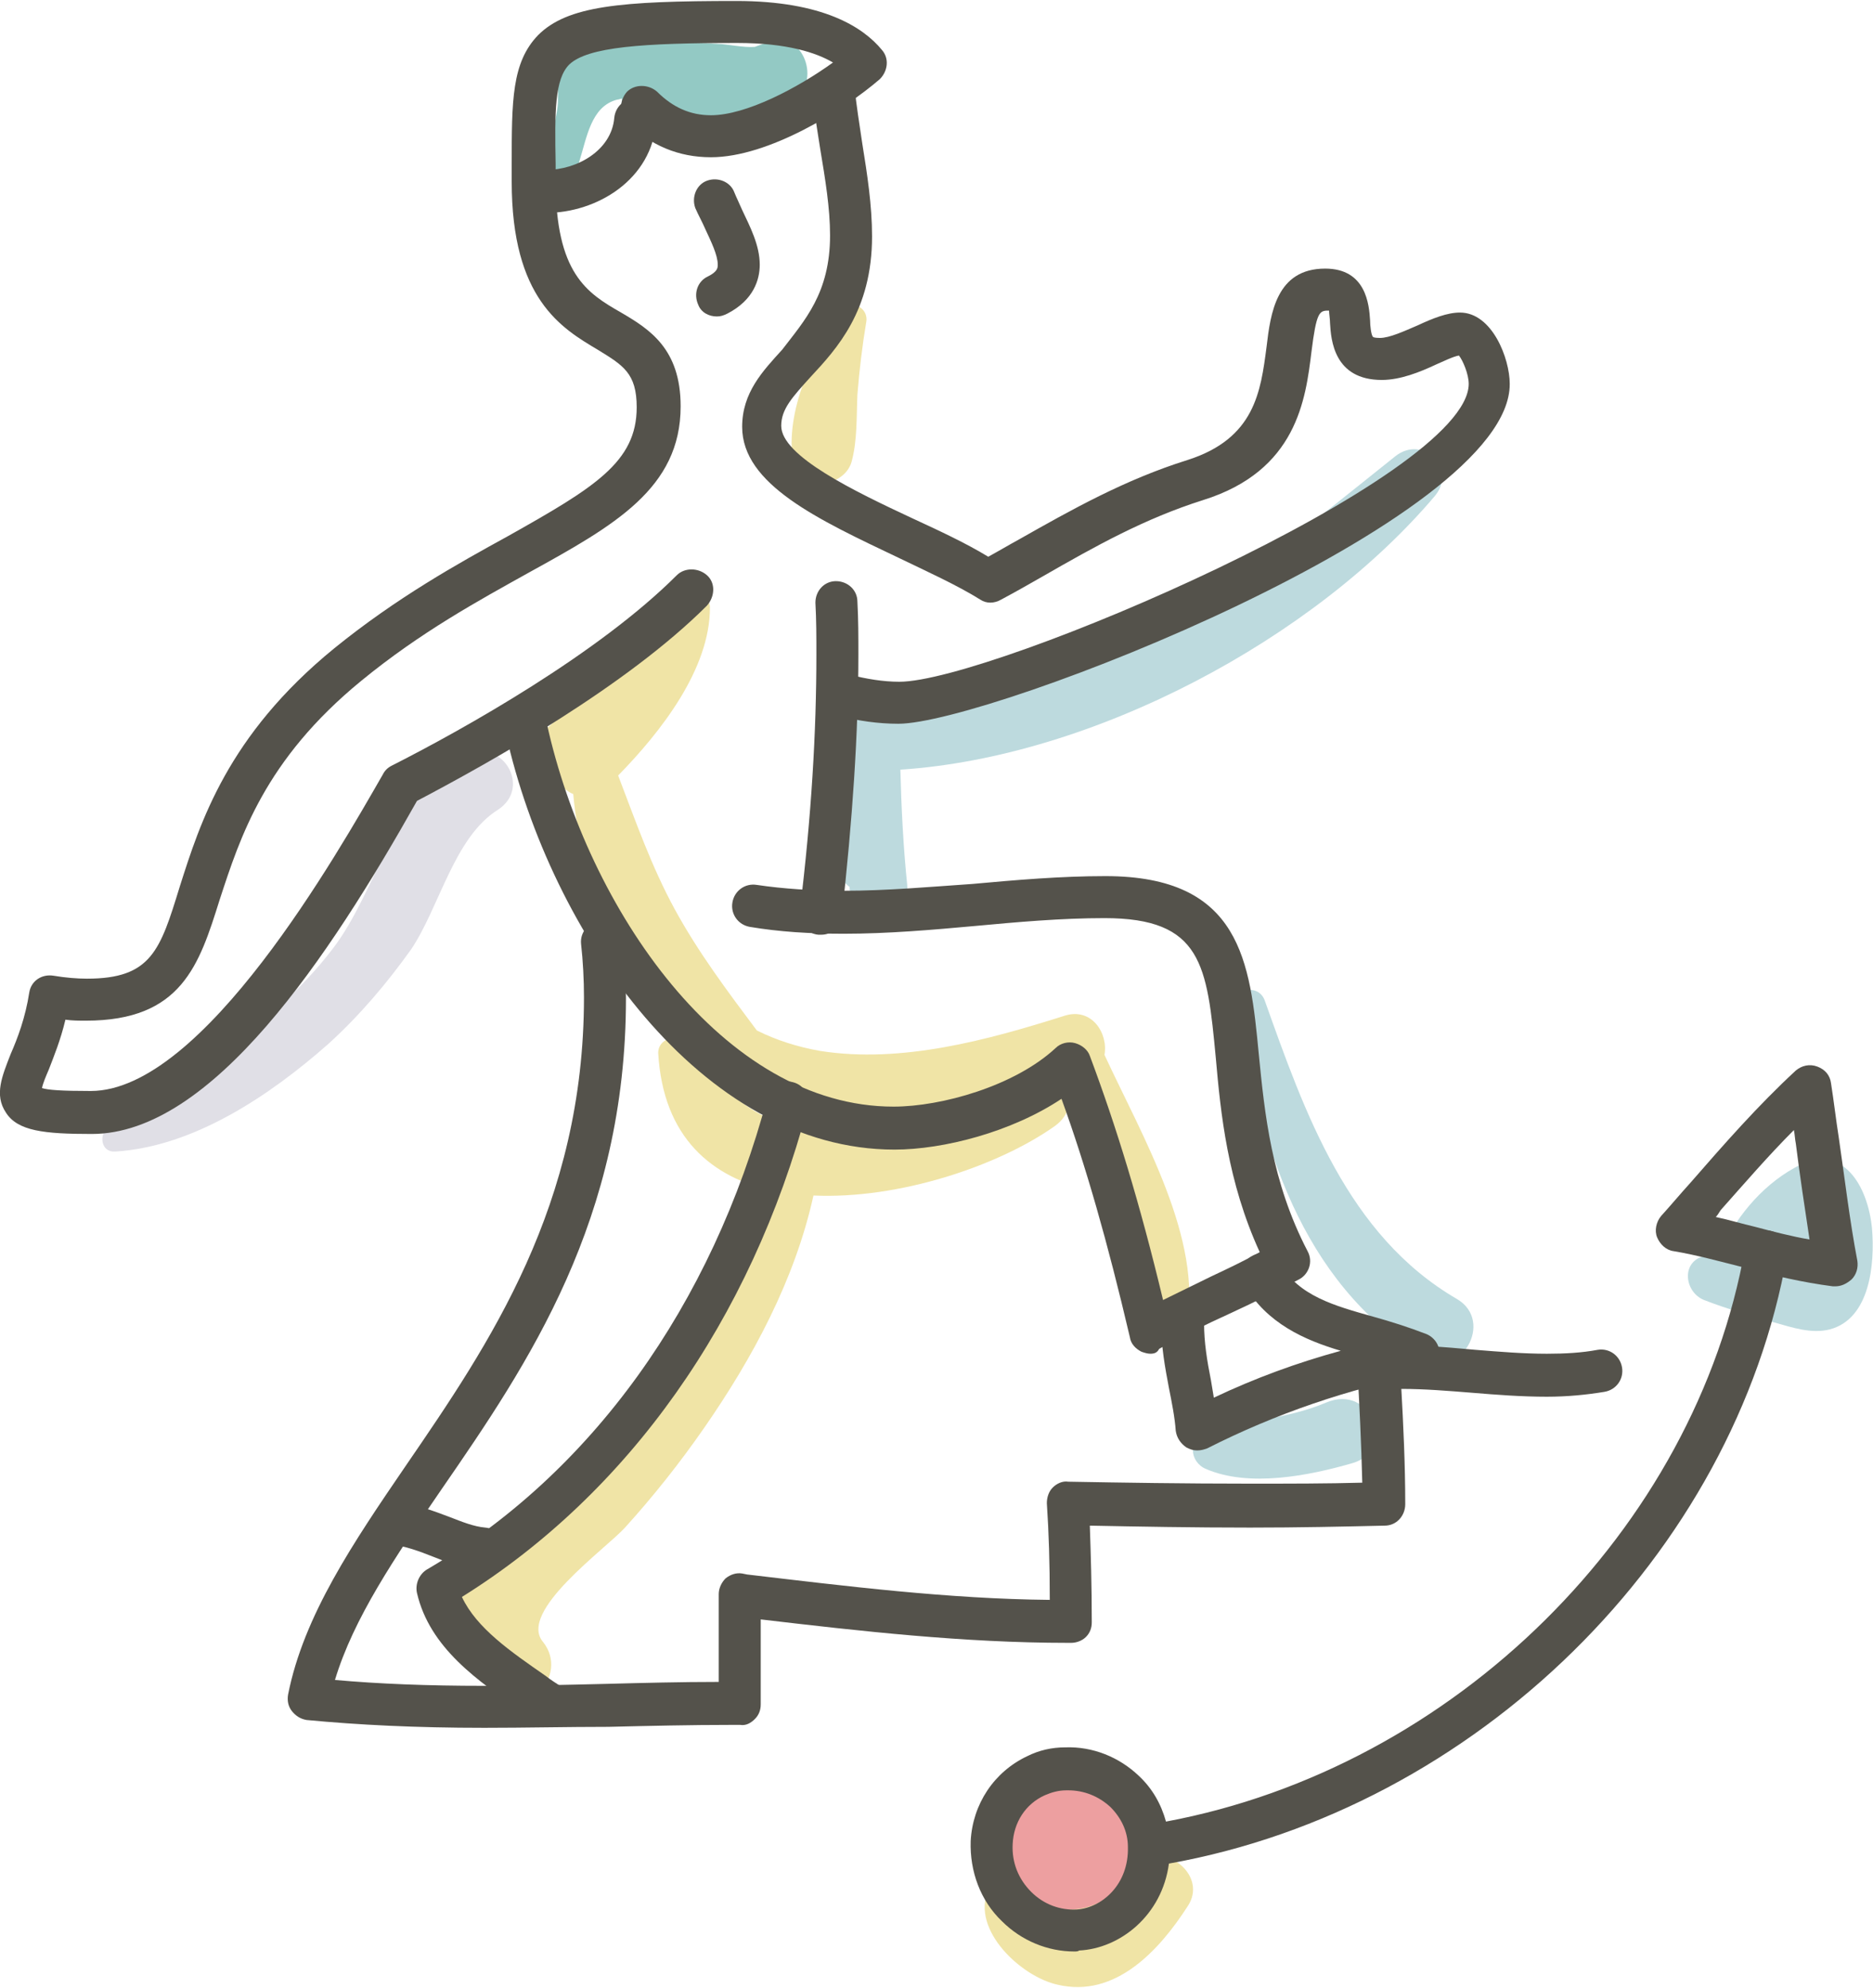
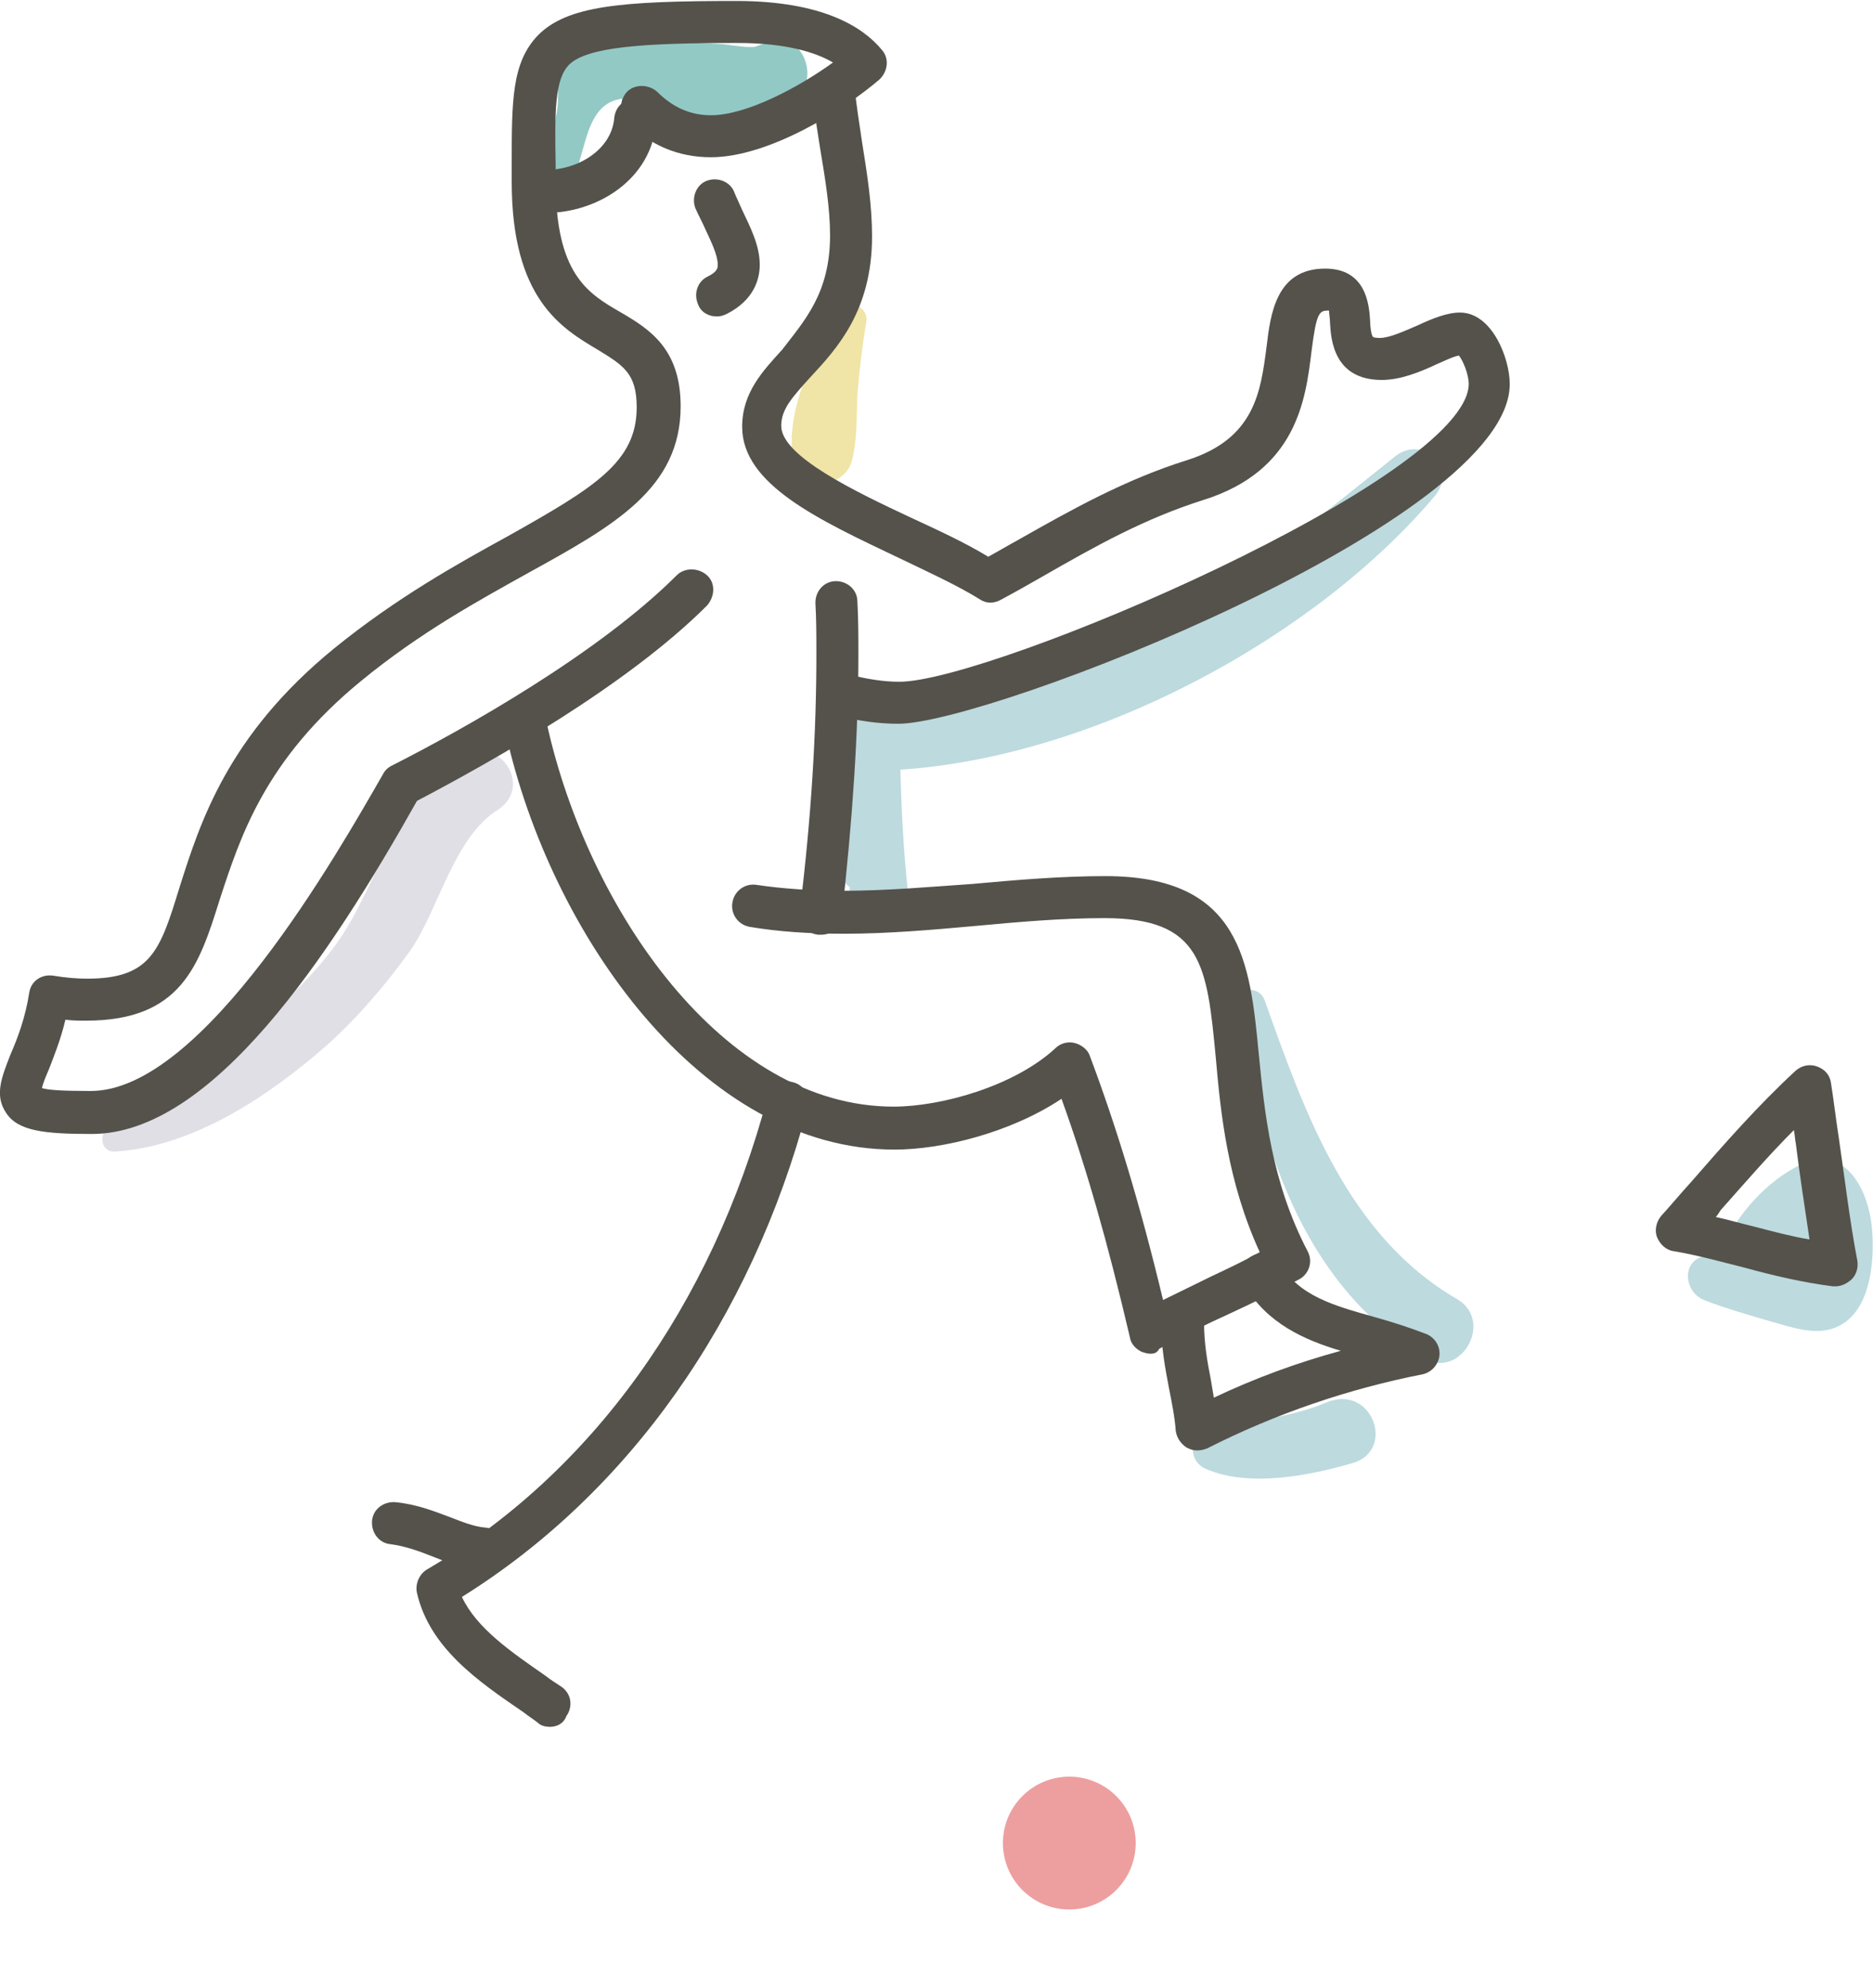
<svg xmlns="http://www.w3.org/2000/svg" version="1.1" id="Layer_1" x="0px" y="0px" viewBox="0 0 191.8 203.5" style="enable-background:new 0 0 191.8 203.5;" xml:space="preserve">
  <style type="text/css">
	.st0{fill:#E0DFE6;}
	.st1{fill:#BDDADE;}
	.st2{fill:#F0E4A6;}
	.st3{fill:#93C9C4;}
	.st4{fill:#54524B;}
	.st5{fill:#ED9FA0;}
</style>
  <g id="_x33_7">
    <g>
      <g>
        <path class="st0" d="M47.7,77.3c-7.1,3.4-9,13.8-13.6,19.8c-6.4,8.4-14.7,12.3-23,18.3c-1,0.7-0.8,2.6,0.7,2.5     c8.1-0.5,15.9-5.8,21.8-11c3.2-2.9,6-6.2,8.5-9.7c2.9-4.3,4.4-11.5,8.9-14.3C54.5,80.6,51.4,75.5,47.7,77.3z" />
      </g>
      <g>
        <g>
          <path class="st1" d="M142.9,46.7c-8.4,6.7-16.1,13.2-25.7,18c-8.1,4.1-16.6,6.5-25.1,9.2c0-1.4-1.8-1.9-2.6-1      c-0.6-1.5-3.1-1.2-3.2,0.7c-0.3,3.3-0.7,6.5-0.9,9.8c-0.1,2.2-0.8,5.3,1.1,7c0.2,0.1,0.3,0.3,0.5,0.4c0,3.7,6.3,3.5,5.9-0.2      c-0.4-3.9-0.6-7.9-0.7-11.8c19.8-1.3,42.4-13.4,54.8-28.1C149.2,47.9,145.7,44.5,142.9,46.7z" />
        </g>
      </g>
      <g>
        <g>
-           <path class="st2" d="M113.1,108c0.4-2.2-1.3-4.9-4.1-4c-7.9,2.5-16.7,4.9-25,3.6c-2.3-0.4-4.5-1.1-6.5-2.1c-3-4-6-8-8.4-12.4      c-2.4-4.4-4-9-5.8-13.7c4.4-4.5,9.4-10.9,9.4-17.2c0-1.1-1.4-1.6-2.2-0.9c-0.9,0.8-1.6,1.8-2.3,2.8c0,0-0.1,0-0.1,0      c-4.2,3.2-8.1,6.6-11.9,10.3c-0.2,0.1-0.3,0.2-0.5,0.4c-0.3,0.3-0.5,0.6-0.8,0.9c-0.2,0.2-0.3,0.4-0.5,0.6      c-1.6,2.1,0.8,4.3,2.9,3.9c0.4,0.5,0.9,0.9,1.4,1.1c0.8,8.9,4.7,18.1,10.5,25c-0.9-0.1-1.8,0.5-1.8,1.5      c0.5,8.7,5.5,12.8,12,14.2c-6.4,10.8-12.3,21.3-21.2,30.4c-3.1,3.1-10.1,7-11.5,11.1c-1.4,3.8,1.6,6.9,3.9,9.6      c3,3.4,7.8-1.5,5-5c-2.6-3.1,6.4-9.5,8.4-11.7c2.9-3.2,5.6-6.6,8.1-10.2c5-7.2,9.3-15.2,11.2-23.8c8.7,0.4,18.9-3,24.7-7.1      c1.7-1.2,1.8-3,1.1-4.4c0.1,0,0.2,0,0.2-0.1c0.6,3.9,1.9,7.6,3,11.4c1.4,4.6,1.8,10.1,4.1,14.3c1.1,1.9,4.7,1.8,5.1-0.7      C123.2,126.9,117,116.4,113.1,108z M72.9,110c0.2,0.2,0.3,0.3,0.5,0.5c0.9,0.8,2,0.9,3,0.7c1.6,0.9,3.2,1.6,5.1,2.1      c4.4,1.2,9.2,1.3,14,0.8C87.3,117,79.2,117.3,72.9,110z" />
-         </g>
+           </g>
      </g>
      <g>
        <g>
          <path class="st1" d="M135.8,143.6c-4,1.7-8.3,1.8-12.3,3.1c-1.9,0.6-1.7,3,0,3.7c4.4,1.9,10.5,0.7,15-0.6      C143,148.5,140.5,141.6,135.8,143.6z" />
        </g>
      </g>
      <g>
        <g>
          <path class="st1" d="M149.2,133c-11.2-6.5-15.6-19.1-19.7-30.6c-0.7-1.8-3.3-1.1-2.9,0.8c2.6,14,6.4,27.8,19.1,35.8      C149.5,141.4,153.1,135.3,149.2,133z" />
        </g>
      </g>
      <g>
-         <path class="st2" d="M118.4,190c1.8-2.2-0.4-6-3.7-4.5c-4.4,2-8.4,4.8-12.7,7c-0.4,0.2-0.6,0.6-0.7,0.9c0,0-0.1,0.1-0.1,0.1     c-1.8,4.1,3.4,8.9,7.1,9.7c5.9,1.4,10.4-3.5,13.3-8C123.3,192.7,120.9,190,118.4,190z M107.6,193.9c2.6-0.8,5.2-1.5,7.7-2.4     C113,193.4,110.6,193.8,107.6,193.9z" />
-       </g>
+         </g>
      <g>
        <g>
          <path class="st1" d="M191.7,125.8c-0.4-4.3-3-9.1-8-6.2c-3.4,1.9-6.2,5.3-7.6,8.8c-0.5,0-1.1,0.1-1.6,0.2c-2.4,0.6-2,3.7,0,4.5      c2.3,0.9,4.8,1.6,7.2,2.3c1.8,0.5,3.8,1.2,5.7,0.7C191.5,135,192,129.4,191.7,125.8z" />
        </g>
      </g>
      <g>
        <g>
          <path class="st3" d="M78.7,4.3c-0.5,0.2-0.9,0.3-1.4,0.5c-1.1,0.1-3-0.3-3.7-0.3c-1.6-0.1-3.2-0.2-4.8-0.2      c-2.7,0-5.7-0.1-8.3,0.4c-1.5,0.3-2.3,0.8-3,2.2c-0.5,1.1-0.3,3.2-0.4,4c-0.2,1.6-0.7,3.2-1,4.8c-0.5,2.1,2.5,2.9,3.2,0.9      c0.8-2.5,1.2-5.7,3.9-6.4c0.2,0,0.3-0.1,0.5-0.1c-0.3,1.9,0.8,4.2,3.1,4c4.5-0.4,8.9-1.6,13-3.3c0.4-0.1,0.9-0.3,1.3-0.5      C84.3,8.5,82.2,2.9,78.7,4.3z" />
        </g>
      </g>
      <g>
        <g>
          <path class="st2" d="M86.1,31.9c-2.9,4.4-5.7,10.1-4.9,15.4c0.5,3.2,5.2,2.7,6,0c0.6-2.2,0.5-4.6,0.6-6.9c0.2-2.5,0.5-5,0.9-7.4      C89,31.5,87.1,30.5,86.1,31.9z" />
        </g>
      </g>
      <g>
        <g>
          <path class="st4" d="M9.4,116.1c-4.9,0-7.6-0.3-8.8-2.2c-1.2-1.8-0.4-3.7,0.5-6c0.7-1.6,1.5-3.7,1.9-6.3      c0.2-1.2,1.3-1.9,2.5-1.7c1.2,0.2,2.4,0.3,3.4,0.3c6.6,0,7.5-2.9,9.5-9.4c2.1-6.6,4.9-15.5,15.8-24.4      c6.4-5.2,12.7-8.7,17.8-11.5c8.9-5,13.2-7.6,13.2-13.2c0-3.5-1.4-4.3-4-5.9c-3.7-2.2-8.8-5.2-8.8-17.2l0-1.7      c0-6.6,0-10.5,2.7-13.3c3-3,8.4-3.5,20.3-3.5c8.9,0,13,2.7,14.9,5c0.8,0.9,0.6,2.2-0.2,3c-3.7,3.2-11.4,8-17.3,8      c-3.3,0-6.2-1.2-8.6-3.6c-0.8-0.8-0.8-2.2,0-3.1c0.8-0.8,2.2-0.8,3.1,0c1.6,1.6,3.4,2.4,5.5,2.4c3.6,0,8.9-2.8,12.5-5.4      c-1.7-1-4.7-2-9.8-2c-9.7,0-15.3,0.4-17.2,2.2c-1.5,1.5-1.5,4.8-1.4,10.2l0,1.7c0,9.5,3.2,11.5,6.7,13.5      c2.9,1.7,6.1,3.7,6.1,9.6c0,8.4-6.8,12.2-15.5,17c-5.2,2.9-11.1,6.1-17.2,11.1c-9.9,8.1-12.4,16-14.5,22.4      c-2.1,6.7-3.9,12.4-13.7,12.4c-0.7,0-1.4,0-2.1-0.1c-0.5,2.1-1.2,3.8-1.7,5.1c-0.3,0.7-0.6,1.4-0.7,1.9c0.6,0.2,2,0.3,5,0.3      c11.5,0,25.3-24.4,29.9-32.4c0.2-0.4,0.5-0.7,0.9-0.9c7.5-3.8,21.2-11.5,29.2-19.5c0.8-0.8,2.2-0.8,3.1,0s0.8,2.2,0,3.1      c-8.2,8.2-21.9,15.9-29.7,20C33.7,98,21.7,116.1,9.4,116.1z" />
        </g>
      </g>
      <g>
        <g>
          <path class="st4" d="M55.9,21.8c-1.2,0-2.2-1-2.2-2.2s1-2.2,2.2-2.2c3.2,0,6.7-2,7-5.3c0.1-1.2,1.1-2.1,2.3-2      c1.2,0.1,2.1,1.1,2,2.3C66.8,18.4,61.1,21.8,55.9,21.8z" />
        </g>
      </g>
      <g>
        <g>
          <path class="st4" d="M92,74.1c-2.1,0-4.1-0.3-6.1-0.8c-1.2-0.3-1.8-1.5-1.5-2.7c0.3-1.2,1.5-1.8,2.7-1.5c1.6,0.4,3.3,0.7,5,0.7      c9.4,0,58.3-20.9,58.3-30.5c0-1-0.6-2.4-1-2.9c-0.6,0.1-1.6,0.6-2.3,0.9c-1.7,0.8-3.7,1.6-5.6,1.6c-4.9,0-5.2-4.1-5.3-5.8      c0-0.4-0.1-1-0.1-1.3c0,0-0.1,0-0.1,0c-0.9,0-1.2,0.2-1.7,4.2c-0.6,4.9-1.5,12.2-11.1,15.2c-6,1.9-11,4.7-16.4,7.8      c-1.4,0.8-2.8,1.6-4.3,2.4c-0.7,0.4-1.5,0.4-2.1,0c-2.4-1.5-5.5-2.9-8.4-4.3c-8.2-3.9-16-7.5-16-13.4c0-3.5,2.1-5.7,4.1-7.9      C82.4,32.8,85,30,85,24.1c0-2.8-0.5-5.8-1-8.8c-0.3-2-0.7-4.1-0.8-6.1c-0.1-1.2,0.8-2.2,2-2.3c1.2-0.1,2.2,0.8,2.3,2      c0.2,1.9,0.5,3.8,0.8,5.8c0.5,3.1,1,6.3,1,9.5c0,7.6-3.6,11.5-6.3,14.4c-1.9,2.1-3,3.3-3,5c0,3.1,7.5,6.7,13.5,9.5      c2.6,1.2,5.4,2.5,7.7,3.9c1.1-0.6,2.1-1.2,3.2-1.8c5.3-3,10.8-6.1,17.2-8.1c6.9-2.2,7.5-7,8.1-11.6c0.4-3.4,1-8,6-8      c4.2,0,4.5,3.7,4.6,5.3c0,0.5,0.1,1.5,0.3,1.7c0,0,0.1,0.1,0.7,0.1c1,0,2.5-0.7,3.9-1.3c1.5-0.7,3-1.3,4.3-1.3      c3.3,0,5.1,4.7,5.1,7.3C154.7,53.3,101.3,74.1,92,74.1z" />
        </g>
      </g>
      <g>
        <g>
          <path class="st4" d="M84.1,95.7c-0.1,0-0.2,0-0.3,0c-1.2-0.1-2-1.2-1.9-2.4c1.2-9.8,1.7-18.4,1.7-26.3c0-1.8,0-3.5-0.1-5.3      c0-1.2,0.9-2.2,2.1-2.2c1.2,0,2.2,0.9,2.2,2.1c0.1,1.8,0.1,3.6,0.1,5.4c0,8.1-0.6,16.9-1.7,26.8C86.1,94.9,85.2,95.7,84.1,95.7z      " />
        </g>
      </g>
      <g>
        <g>
          <path class="st4" d="M117.8,138.6c-0.3,0-0.6-0.1-0.9-0.2c-0.6-0.3-1.1-0.8-1.2-1.5c-2.3-9.8-4.5-17.5-7-24.4      c-5.1,3.4-12.1,5.2-17.1,5.2c-19.7,0-35.2-22-39.8-42.6c-0.3-1.2,0.5-2.3,1.6-2.6c1.2-0.3,2.3,0.5,2.6,1.6      c4.2,19,18.1,39.2,35.5,39.2c4.9,0,12.4-2.1,16.6-6c0.5-0.5,1.3-0.7,2-0.5c0.7,0.2,1.3,0.7,1.5,1.3c2.7,7.2,5.1,15,7.5,25      c1.6-0.8,3.3-1.6,4.9-2.4c1.7-0.8,3.4-1.6,5-2.5c-3.3-7.2-4-14.2-4.5-19.9c-0.9-9.5-1.4-14.3-11.4-14.3c-4.4,0-8.9,0.4-13.2,0.8      c-4.4,0.4-9,0.8-13.5,0.8c-3.5,0-6.6-0.2-9.6-0.7c-1.2-0.2-2-1.3-1.8-2.5c0.2-1.2,1.3-2,2.5-1.8c2.7,0.4,5.7,0.6,8.9,0.6      c4.4,0,8.8-0.4,13.2-0.7c4.4-0.4,9-0.8,13.6-0.8c13.9,0,14.8,8.8,15.7,18.2c0.6,6.1,1.3,13.1,5,20.2c0.6,1.1,0.1,2.4-0.9,2.9      c-2.3,1.2-4.7,2.4-7.1,3.5c-2.4,1.1-4.9,2.3-7.2,3.6C118.5,138.5,118.2,138.6,117.8,138.6z" />
        </g>
      </g>
      <g>
        <g>
-           <path class="st4" d="M49.6,176.9c-7.1,0-12.9-0.3-18.2-0.8c-0.6-0.1-1.1-0.4-1.5-0.9c-0.4-0.5-0.5-1.1-0.4-1.7      c1.6-8.1,6.7-15.6,12.1-23.5c8.5-12.4,18.2-26.6,18.2-47.9c0-1.8-0.1-3.7-0.3-5.5c-0.1-1.2,0.8-2.2,2-2.3c1.2-0.1,2.2,0.8,2.3,2      c0.2,2,0.3,4,0.3,5.9c0,22.7-10,37.4-18.9,50.3c-4.8,7-9,13.2-10.9,19.5c4.5,0.4,9.4,0.6,15.3,0.6c4.2,0,8.4-0.1,12.5-0.2      c3.8-0.1,7.6-0.2,11.5-0.2v-9c0-0.6,0.3-1.2,0.7-1.6c0.5-0.4,1.1-0.6,1.7-0.5l0.5,0.1c10.2,1.2,20.6,2.5,31,2.6      c0-3.8-0.1-6.9-0.3-9.9c0-0.6,0.2-1.2,0.6-1.6c0.4-0.4,1-0.7,1.6-0.6c5.5,0.1,12,0.2,18.6,0.2c4.1,0,7.9,0,11.5-0.1      c-0.1-4.1-0.3-8.2-0.5-11.7c-0.1-1.2,0.8-2.2,2-2.3c3.4-0.2,6.8,0.1,10.1,0.4c2.5,0.2,4.9,0.4,7.3,0.4c1.9,0,3.6-0.1,5.2-0.4      c1.2-0.2,2.3,0.6,2.5,1.8c0.2,1.2-0.6,2.3-1.8,2.5c-1.8,0.3-3.8,0.5-5.9,0.5c-2.6,0-5.2-0.2-7.6-0.4c-2.5-0.2-4.9-0.4-7.3-0.4      c0.2,3.6,0.4,7.7,0.4,11.8c0,1.2-0.9,2.2-2.1,2.2c-4.3,0.1-8.8,0.2-13.8,0.2c-5.7,0-11.4-0.1-16.4-0.2c0.1,2.9,0.2,6.1,0.2,9.9      c0,0.6-0.2,1.1-0.6,1.5c-0.4,0.4-1,0.6-1.5,0.6h-0.4c-10.6,0-21.2-1.2-31.4-2.4v8.7c0,0.6-0.2,1.1-0.6,1.5      c-0.4,0.4-0.9,0.7-1.5,0.6l-0.9,0c-4.2,0-8.5,0.1-12.6,0.2C58.1,176.8,53.8,176.9,49.6,176.9z" />
-         </g>
+           </g>
      </g>
      <g>
        <g>
          <path class="st4" d="M56.3,176.8c-0.4,0-0.9-0.1-1.2-0.4c-0.5-0.4-1-0.7-1.5-1.1c-4.7-3.2-9.6-6.6-10.9-12.2      c-0.2-0.9,0.2-1.9,1-2.4c16.8-9.8,29.2-27,34.9-48.4c0.3-1.2,1.5-1.8,2.6-1.5c1.2,0.3,1.8,1.5,1.5,2.6      c-5.8,21.8-18.4,39.5-35.4,50.1c1.5,3.2,5,5.6,8.6,8.1c0.5,0.4,1,0.7,1.6,1.1c1,0.7,1.2,2,0.5,3C57.7,176.5,57,176.8,56.3,176.8      z" />
        </g>
      </g>
      <g>
        <g>
          <path class="st4" d="M49.5,160.8c-0.1,0-0.2,0-0.3,0c-1.7-0.2-3.3-0.8-4.8-1.4c-1.5-0.6-2.9-1.1-4.4-1.3c-1.2-0.1-2-1.2-1.9-2.4      c0.1-1.2,1.2-2,2.4-1.9c2.1,0.2,3.9,0.9,5.5,1.5c1.3,0.5,2.5,1,3.7,1.1c1.2,0.1,2,1.2,1.9,2.4C51.5,160,50.5,160.8,49.5,160.8z" />
        </g>
      </g>
      <g>
        <g>
          <path class="st4" d="M122.6,148.5c-0.4,0-0.7-0.1-1.1-0.3c-0.6-0.4-1-1-1.1-1.7c-0.1-1.4-0.4-2.9-0.7-4.4      c-0.4-2.1-0.8-4.3-0.8-6.6c0-1.2,1-2.2,2.2-2.2c1.2,0,2.2,1,2.2,2.2c0,1.9,0.3,3.8,0.7,5.8c0.1,0.6,0.2,1.2,0.3,1.8      c4.2-2,8.6-3.6,13-4.8c-3.7-1.1-7.6-2.8-9.9-6.8c-0.6-1-0.2-2.4,0.8-2.9c1-0.6,2.4-0.2,2.9,0.8c1.9,3.3,5.6,4.3,9.5,5.4      c1.8,0.5,3.7,1.1,5.5,1.8c0.9,0.4,1.4,1.3,1.3,2.2c-0.1,0.9-0.8,1.7-1.7,1.9c-7.6,1.5-15,4-22.1,7.6      C123.3,148.4,123,148.5,122.6,148.5z" />
        </g>
      </g>
      <circle class="st5" cx="109.5" cy="188.7" r="6.8" />
      <g>
        <g>
          <path class="st4" d="M73.4,32.4c-0.8,0-1.6-0.4-1.9-1.2c-0.5-1.1-0.1-2.4,1-2.9c1-0.5,1-0.9,1-1.2c0-1-0.7-2.4-1.3-3.7      c-0.3-0.7-0.7-1.4-1-2.1c-0.4-1.1,0.1-2.4,1.2-2.8c1.1-0.4,2.4,0.1,2.8,1.2c0.2,0.5,0.5,1.1,0.8,1.8c0.8,1.7,1.8,3.6,1.8,5.6      c0,1.5-0.6,3.6-3.3,5C74.1,32.3,73.8,32.4,73.4,32.4z" />
        </g>
      </g>
      <g>
        <g>
-           <path class="st4" d="M110,199.8c-2.7,0-5.4-1.1-7.4-3.1c-2.2-2.1-3.3-5.1-3.2-8.2c0.2-3.8,2.4-7.1,5.8-8.7      c1.2-0.6,2.5-0.9,3.9-0.9c2.8-0.1,5.5,1,7.5,2.9c1.4,1.3,2.3,2.9,2.8,4.7c29.5-5.5,54.2-29.9,59.3-58.7c0.2-1.2,1.3-2,2.5-1.8      c1.2,0.2,2,1.3,1.8,2.5c-5.4,30.7-31.9,56.7-63.3,62.3c-0.7,5.3-5,8.7-9.2,8.9C110.4,199.8,110.2,199.8,110,199.8z M109.4,183.3      c-0.1,0-0.1,0-0.2,0c-0.8,0-1.5,0.2-2.2,0.5c-2,0.9-3.2,2.8-3.3,5c-0.1,1.9,0.6,3.6,1.9,4.9c1.3,1.3,3,1.9,4.7,1.8      c2.6-0.2,5.3-2.6,5.2-6.4c0-1.6-0.7-3-1.8-4.1C112.5,183.9,111,183.3,109.4,183.3z" />
-         </g>
+           </g>
      </g>
      <g>
        <g>
          <path class="st4" d="M187.9,131.7c-0.1,0-0.2,0-0.2,0c-3.1-0.4-6.1-1.1-9-1.9c-2.4-0.6-4.9-1.3-7.3-1.7      c-0.8-0.1-1.4-0.7-1.7-1.4c-0.3-0.7-0.1-1.6,0.4-2.2c1-1.1,2-2.3,3-3.4c3.4-3.9,6.9-7.9,10.8-11.5c0.6-0.5,1.4-0.7,2.2-0.4      c0.8,0.3,1.3,0.9,1.4,1.7c0.3,1.9,0.5,3.7,0.8,5.6c0.6,4.1,1.1,8.4,1.9,12.6c0.1,0.7-0.1,1.4-0.6,1.9      C189,131.5,188.5,131.7,187.9,131.7z M175.7,124.6c1.4,0.3,2.7,0.7,4,1c1.9,0.5,3.8,1,5.6,1.3c-0.5-3.3-1-6.6-1.4-9.8      c-0.1-0.5-0.1-0.9-0.2-1.4c-2.6,2.6-5.1,5.5-7.5,8.2C176,124.2,175.9,124.4,175.7,124.6z" />
        </g>
      </g>
    </g>
  </g>
  <g id="Layer_1_00000083772969827257931070000006472583508111711883_">
</g>
</svg>